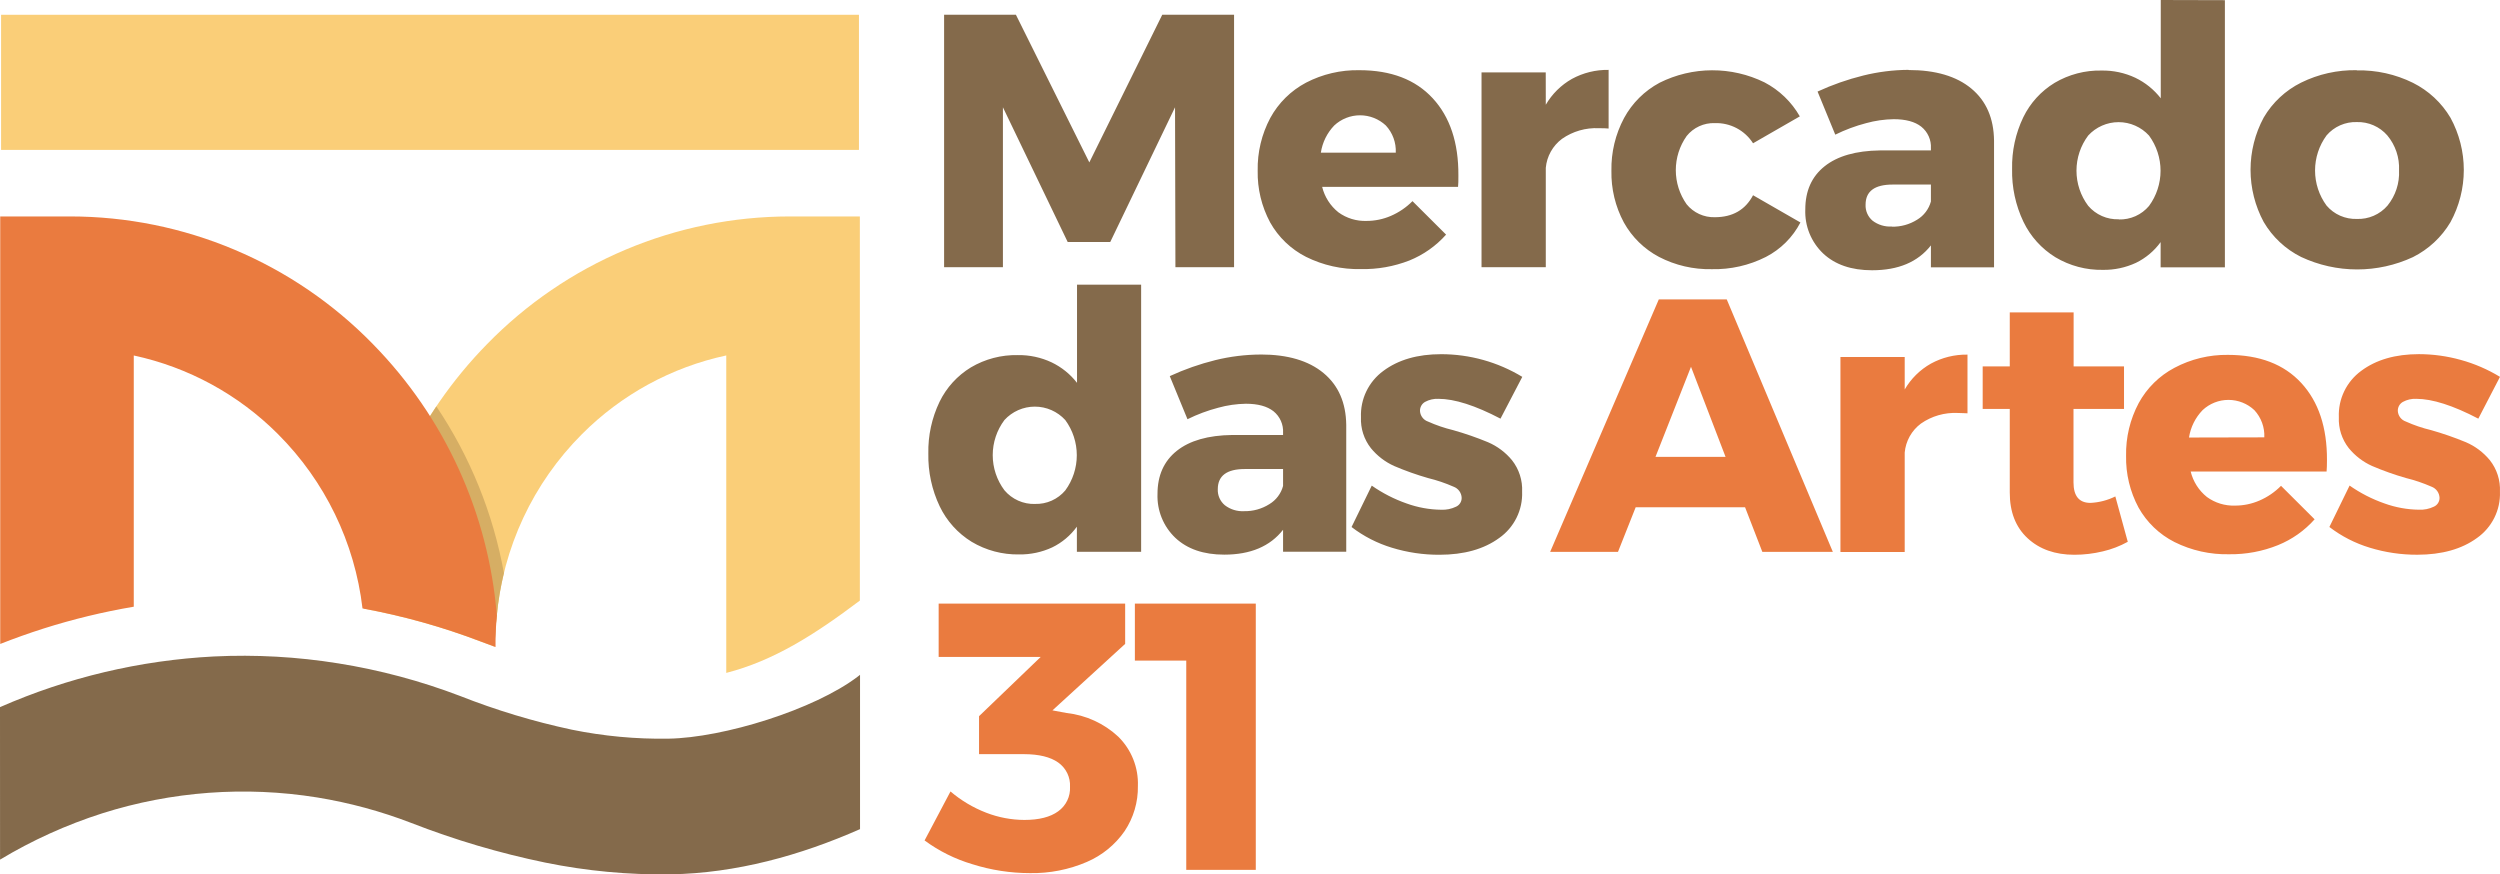
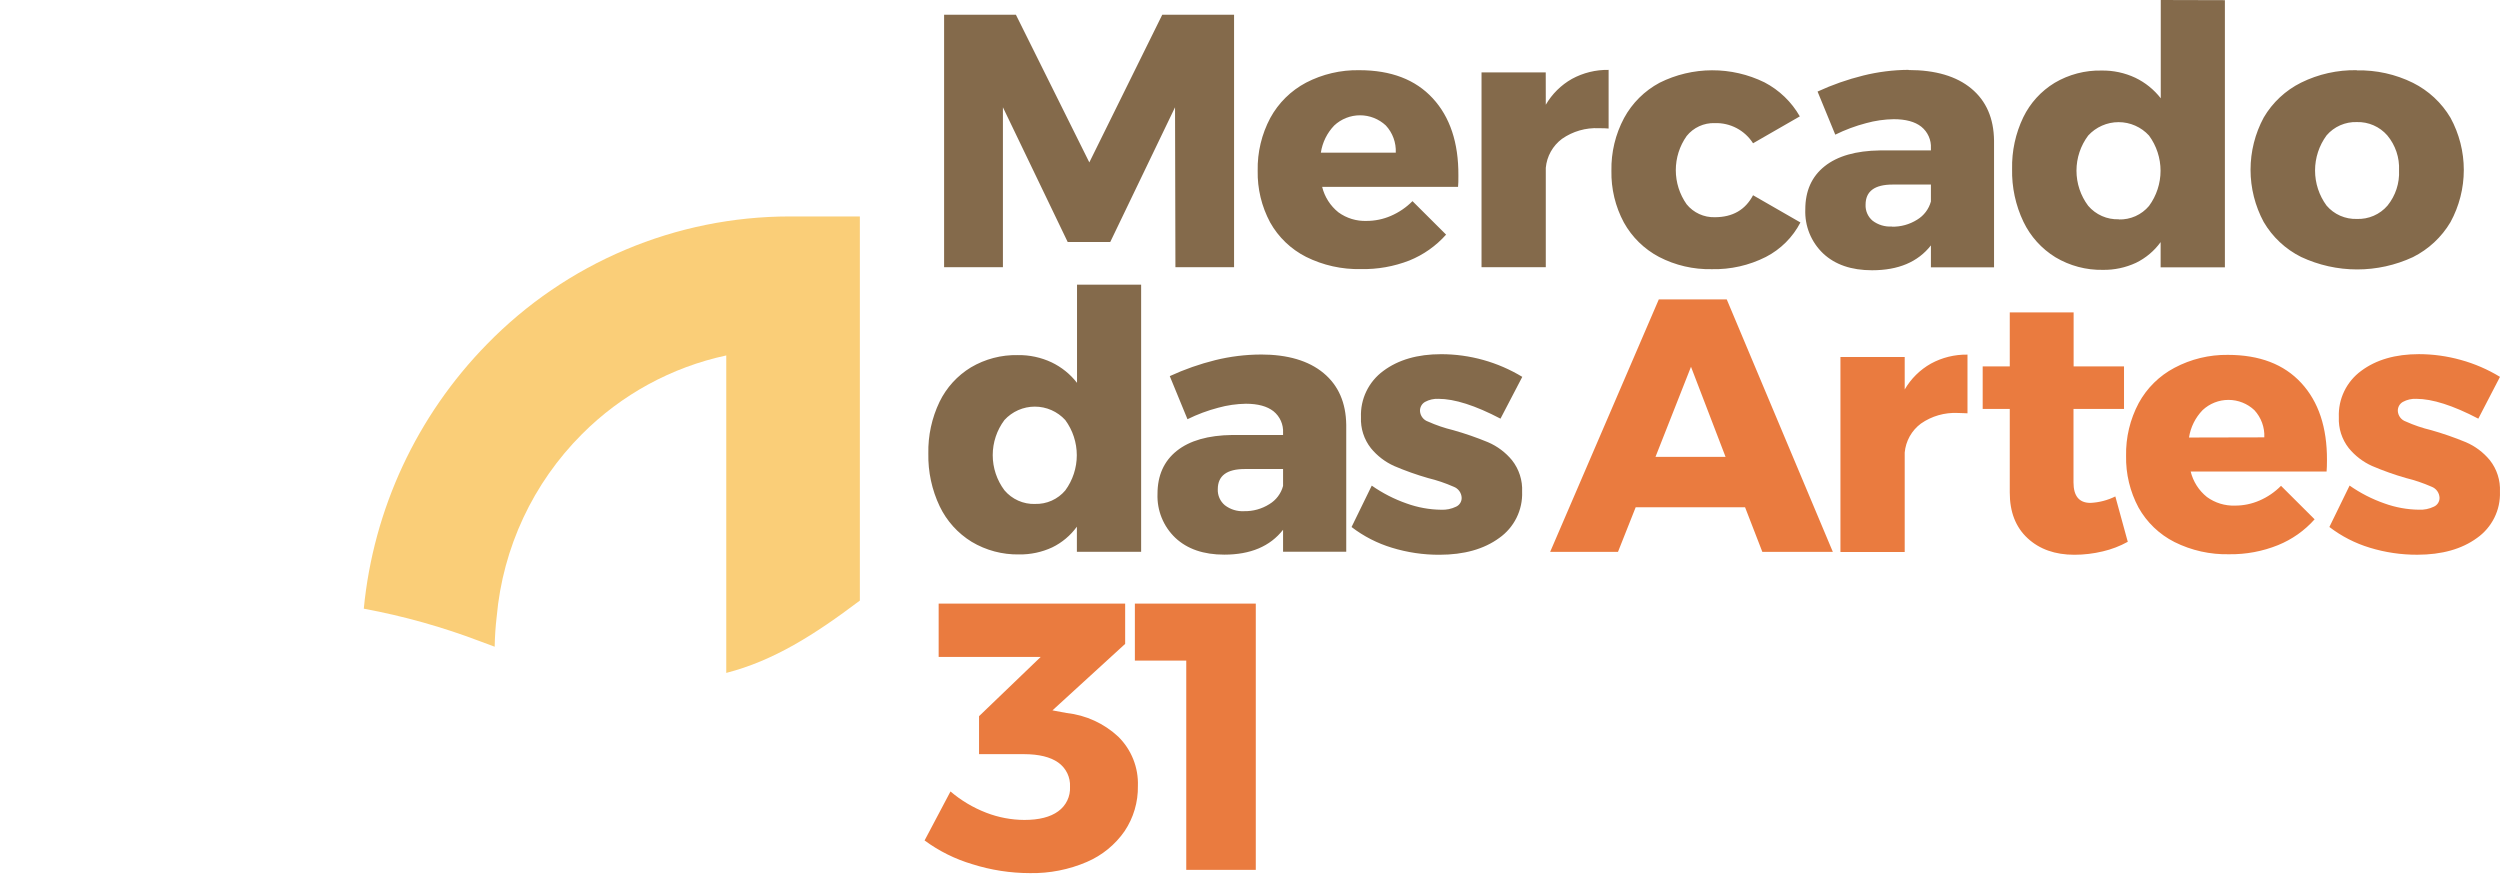
<svg xmlns="http://www.w3.org/2000/svg" width="203" height="71" viewBox="0 0 203 71" fill="none">
  <g id="logo_mercado_das_artes_31">
    <g id="Group 2">
      <path id="Vector" d="M40.168 52.511C40.182 51.685 40.237 50.868 40.333 50.061C40.832 44.466 43.284 39.223 47.261 35.247C50.465 32.035 54.532 29.817 58.972 28.862V54.641C62.829 53.644 66.125 51.552 69.82 48.767V17.575H64.126C59.543 17.577 55.007 18.496 50.785 20.278C46.563 22.059 42.742 24.666 39.547 27.945C33.852 33.755 30.32 41.334 29.54 49.425C32.779 50.025 35.955 50.917 39.032 52.091C39.407 52.231 39.782 52.374 40.161 52.511" fill="#FACE78" />
-       <path id="Vector_2" d="M40.178 52.129C40.203 51.429 40.252 50.73 40.333 50.065C40.439 48.874 40.635 47.693 40.918 46.531C40.044 41.692 38.177 37.086 35.434 33.001C32.688 37.085 30.821 41.693 29.951 46.535C30.18 47.48 30.352 48.438 30.466 49.404C33.743 50.004 36.958 50.903 40.07 52.091L40.178 52.129Z" fill="#D6AE64" />
-       <path id="Vector_3" d="M69.747 1.2H0.088V12.172H69.747V1.2Z" fill="#FACE78" />
-       <path id="Vector_4" d="M40.34 49.995C40.28 50.646 40.245 51.303 40.238 51.968V52.538C39.835 52.392 39.435 52.241 39.039 52.091C35.927 50.903 32.712 50.004 29.435 49.404C28.807 44.05 26.389 39.065 22.573 35.251C19.369 32.039 15.302 29.821 10.862 28.865V49.264C8.378 49.685 5.925 50.279 3.524 51.041C2.339 51.419 1.17 51.835 0.018 52.29V17.575H5.705C10.288 17.577 14.825 18.496 19.046 20.278C23.268 22.059 27.089 24.666 30.284 27.945C36.117 33.893 39.676 41.693 40.343 49.988" fill="#EA7B3F" />
-       <path id="Vector_5" d="M0 57.419C5.491 55.009 11.376 53.614 17.367 53.305C20.749 53.14 24.139 53.329 27.482 53.868C30.851 54.407 34.155 55.291 37.342 56.506C40.289 57.669 43.328 58.587 46.427 59.249C49.007 59.776 51.637 60.021 54.27 59.98C58.737 59.91 66.128 57.622 69.656 54.935L69.835 54.795V67.325C64.992 69.462 59.772 70.907 54.445 70.995C51.032 71.045 47.622 70.726 44.277 70.043C40.57 69.278 36.934 68.202 33.408 66.828C30.935 65.874 28.37 65.179 25.754 64.753C19.913 63.815 13.934 64.257 8.296 66.044C5.395 66.971 2.612 68.232 0.004 69.802L0 57.419Z" fill="#846A4B" />
      <path id="Vector_6" d="M121.84 33.995C119.79 32.922 118.109 32.385 116.798 32.385C116.42 32.368 116.046 32.454 115.714 32.634C115.584 32.708 115.476 32.817 115.404 32.949C115.332 33.08 115.297 33.229 115.304 33.379C115.315 33.568 115.383 33.75 115.498 33.901C115.612 34.053 115.769 34.167 115.949 34.229C116.61 34.525 117.296 34.759 118 34.929C118.961 35.2 119.904 35.527 120.826 35.908C121.584 36.233 122.253 36.735 122.776 37.371C123.348 38.098 123.639 39.005 123.596 39.929C123.624 40.66 123.468 41.387 123.143 42.043C122.818 42.699 122.334 43.264 121.734 43.686C120.493 44.592 118.877 45.045 116.885 45.047C115.578 45.052 114.278 44.86 113.028 44.477C111.841 44.119 110.729 43.549 109.746 42.794L111.387 39.432C112.258 40.042 113.209 40.53 114.213 40.88C115.113 41.206 116.061 41.379 117.018 41.391C117.437 41.411 117.854 41.326 118.232 41.143C118.369 41.081 118.486 40.98 118.567 40.852C118.648 40.725 118.69 40.576 118.687 40.425C118.681 40.226 118.614 40.033 118.497 39.872C118.379 39.71 118.216 39.588 118.028 39.519C117.362 39.227 116.671 38.992 115.963 38.82C115.025 38.551 114.104 38.224 113.207 37.84C112.473 37.51 111.826 37.014 111.317 36.391C110.756 35.676 110.469 34.783 110.511 33.876C110.482 33.149 110.632 32.426 110.949 31.771C111.266 31.116 111.739 30.548 112.327 30.118C113.54 29.213 115.104 28.76 117.018 28.76C119.343 28.76 121.623 29.397 123.61 30.601L121.84 33.995ZM101.023 41.507C101.748 41.522 102.461 41.323 103.074 40.936C103.622 40.606 104.02 40.077 104.185 39.46V38.085H101.079C99.618 38.085 98.886 38.631 98.884 39.722C98.873 39.968 98.919 40.214 99.018 40.439C99.117 40.665 99.267 40.865 99.456 41.024C99.903 41.368 100.459 41.539 101.023 41.507ZM102.369 28.785C104.557 28.785 106.256 29.286 107.467 30.289C108.678 31.292 109.294 32.699 109.315 34.509V44.803H104.185V43.018C103.131 44.364 101.539 45.037 99.41 45.037C97.732 45.037 96.409 44.583 95.441 43.676C94.959 43.218 94.58 42.663 94.33 42.047C94.08 41.432 93.964 40.771 93.989 40.107C93.989 38.607 94.512 37.441 95.556 36.608C96.601 35.776 98.101 35.346 100.055 35.321H104.185V35.146C104.204 34.814 104.144 34.482 104.009 34.178C103.875 33.874 103.669 33.606 103.411 33.396C102.892 32.988 102.144 32.784 101.167 32.784C100.409 32.796 99.656 32.904 98.926 33.106C98.062 33.332 97.223 33.645 96.423 34.04L94.985 30.541C96.176 29.991 97.417 29.556 98.691 29.24C99.895 28.945 101.13 28.793 102.369 28.788V28.785ZM84.045 40.919C84.511 40.933 84.973 40.842 85.398 40.652C85.823 40.462 86.2 40.179 86.5 39.824C87.108 38.994 87.436 37.993 87.436 36.965C87.436 35.937 87.108 34.936 86.5 34.107C86.187 33.764 85.805 33.49 85.38 33.302C84.954 33.115 84.495 33.018 84.03 33.018C83.565 33.018 83.105 33.115 82.679 33.302C82.254 33.49 81.873 33.764 81.559 34.107C80.943 34.93 80.609 35.93 80.609 36.958C80.609 37.986 80.943 38.986 81.559 39.81C81.863 40.17 82.244 40.458 82.675 40.65C83.105 40.843 83.574 40.936 84.045 40.922V40.919ZM92.66 23.113V44.806H87.443V42.766C86.924 43.484 86.235 44.062 85.437 44.449C84.598 44.838 83.681 45.033 82.755 45.02C81.399 45.045 80.062 44.69 78.898 43.994C77.774 43.303 76.873 42.303 76.304 41.115C75.667 39.777 75.352 38.309 75.381 36.829C75.351 35.378 75.662 33.94 76.29 32.63C76.852 31.472 77.737 30.5 78.839 29.831C79.99 29.151 81.309 28.805 82.646 28.834C83.593 28.819 84.531 29.02 85.388 29.422C86.197 29.809 86.904 30.379 87.454 31.087V23.117L92.66 23.113Z" fill="#846A4B" />
      <path id="Vector_7" d="M134.427 37.095H140.114L137.309 29.782L134.427 37.095ZM154.662 31.626C155.17 30.75 155.904 30.026 156.787 29.527C157.697 29.029 158.722 28.777 159.76 28.795V33.561C159.585 33.561 159.322 33.533 158.968 33.533C157.904 33.483 156.853 33.785 155.98 34.394C155.607 34.671 155.296 35.025 155.069 35.43C154.842 35.836 154.703 36.285 154.662 36.748V44.82H149.444V28.991H154.662V31.626ZM172.775 43.994C172.14 44.345 171.459 44.607 170.752 44.771C169.994 44.954 169.218 45.047 168.438 45.047C166.874 45.047 165.608 44.6 164.641 43.704C163.673 42.808 163.19 41.57 163.193 39.988V33.204H160.994V29.754H163.193V25.366H168.378V29.754H172.47V33.204H168.368V39.169C168.368 40.282 168.827 40.835 169.746 40.835C170.448 40.801 171.136 40.623 171.765 40.31L172.775 43.994ZM183.862 35.513C183.881 35.11 183.819 34.708 183.68 34.329C183.542 33.95 183.33 33.602 183.056 33.305C182.487 32.77 181.734 32.471 180.952 32.471C180.17 32.471 179.417 32.77 178.848 33.305C178.26 33.915 177.875 34.691 177.747 35.527L183.862 35.513ZM180.903 28.816C183.474 28.816 185.461 29.577 186.863 31.098C188.266 32.618 188.961 34.705 188.95 37.357C188.95 37.765 188.939 38.077 188.918 38.291H177.884C178.083 39.105 178.547 39.831 179.202 40.356C179.864 40.838 180.669 41.084 181.488 41.055C182.169 41.056 182.842 40.917 183.466 40.646C184.122 40.363 184.717 39.956 185.219 39.449L187.947 42.168C187.13 43.087 186.111 43.805 184.97 44.267C183.715 44.772 182.372 45.023 181.019 45.005C179.475 45.042 177.946 44.701 176.566 44.012C175.336 43.389 174.32 42.415 173.648 41.213C172.957 39.923 172.609 38.477 172.638 37.014C172.608 35.523 172.961 34.049 173.662 32.732C174.326 31.512 175.336 30.515 176.566 29.866C177.9 29.157 179.391 28.796 180.903 28.816ZM201.239 33.995C199.185 32.922 197.504 32.385 196.197 32.385C195.82 32.368 195.446 32.454 195.114 32.634C194.983 32.708 194.875 32.817 194.803 32.948C194.731 33.08 194.696 33.229 194.703 33.379C194.715 33.568 194.783 33.749 194.898 33.9C195.012 34.05 195.169 34.164 195.349 34.226C196.009 34.523 196.695 34.757 197.4 34.925C198.36 35.197 199.304 35.524 200.226 35.905C200.984 36.23 201.652 36.731 202.175 37.367C202.748 38.094 203.039 39.002 202.996 39.925C203.023 40.657 202.868 41.383 202.542 42.04C202.217 42.696 201.733 43.261 201.134 43.683C199.893 44.588 198.276 45.042 196.285 45.044C194.978 45.049 193.677 44.857 192.428 44.474C191.241 44.115 190.129 43.545 189.146 42.791L190.787 39.428C191.658 40.039 192.609 40.526 193.613 40.877C194.513 41.203 195.461 41.376 196.418 41.388C196.838 41.408 197.257 41.323 197.635 41.139C197.773 41.077 197.889 40.976 197.97 40.849C198.051 40.721 198.093 40.573 198.091 40.422C198.084 40.223 198.017 40.03 197.9 39.868C197.782 39.707 197.619 39.584 197.431 39.516C196.764 39.224 196.074 38.989 195.366 38.816C194.428 38.548 193.507 38.22 192.61 37.836C191.876 37.506 191.229 37.01 190.72 36.388C190.159 35.672 189.873 34.78 189.914 33.872C189.885 33.145 190.035 32.422 190.352 31.767C190.669 31.112 191.142 30.544 191.73 30.114C192.943 29.209 194.506 28.757 196.418 28.757C197.568 28.759 198.712 28.916 199.819 29.226C200.938 29.535 202.008 29.997 202.999 30.601L201.239 33.995ZM143.102 44.813L141.699 41.188H132.818L131.38 44.813H125.872L134.694 24.313H140.212L148.827 44.813H143.102Z" fill="#EA7B3F" />
      <path id="Vector_8" d="M191.372 9.912C190.908 9.897 190.447 9.987 190.022 10.174C189.597 10.361 189.22 10.641 188.918 10.993C188.31 11.82 187.982 12.819 187.982 13.845C187.982 14.871 188.31 15.87 188.918 16.696C189.22 17.049 189.597 17.329 190.022 17.516C190.447 17.703 190.908 17.792 191.372 17.778C191.843 17.796 192.311 17.708 192.743 17.521C193.174 17.334 193.558 17.052 193.865 16.696C194.52 15.888 194.853 14.868 194.802 13.831C194.851 12.799 194.51 11.787 193.848 10.993C193.541 10.642 193.16 10.362 192.732 10.175C192.304 9.988 191.84 9.898 191.372 9.912ZM191.372 5.714C192.951 5.68 194.515 6.027 195.931 6.725C197.198 7.358 198.256 8.342 198.978 9.559C199.689 10.86 200.061 12.318 200.061 13.799C200.061 15.281 199.689 16.739 198.978 18.04C198.256 19.258 197.198 20.243 195.931 20.878C194.508 21.539 192.957 21.881 191.387 21.878C189.817 21.876 188.267 21.529 186.846 20.863C185.58 20.231 184.527 19.245 183.813 18.026C183.111 16.722 182.744 15.265 182.744 13.785C182.744 12.306 183.111 10.849 183.813 9.545C184.527 8.326 185.581 7.342 186.846 6.711C188.252 6.017 189.804 5.67 191.372 5.7V5.714ZM172.046 17.82C172.511 17.834 172.974 17.742 173.399 17.553C173.824 17.363 174.201 17.08 174.5 16.724C175.109 15.895 175.437 14.894 175.437 13.866C175.437 12.838 175.109 11.837 174.5 11.007C174.187 10.664 173.806 10.39 173.38 10.203C172.955 10.015 172.495 9.918 172.03 9.918C171.565 9.918 171.105 10.015 170.68 10.203C170.255 10.39 169.873 10.664 169.56 11.007C168.943 11.831 168.61 12.831 168.61 13.859C168.61 14.887 168.943 15.887 169.56 16.71C169.865 17.068 170.247 17.352 170.677 17.542C171.108 17.732 171.576 17.822 172.046 17.806V17.82ZM180.661 0.014V21.707H175.443V19.66C174.924 20.377 174.235 20.956 173.438 21.343C172.598 21.732 171.681 21.927 170.756 21.913C169.399 21.939 168.063 21.584 166.899 20.888C165.775 20.197 164.874 19.197 164.304 18.009C163.666 16.671 163.35 15.203 163.382 13.722C163.351 12.271 163.662 10.833 164.29 9.524C164.852 8.366 165.737 7.394 166.839 6.725C167.99 6.045 169.309 5.699 170.647 5.728C171.594 5.712 172.532 5.913 173.389 6.315C174.197 6.703 174.904 7.274 175.454 7.981V0L180.661 0.014ZM153.624 18.407C154.349 18.422 155.062 18.224 155.675 17.837C156.223 17.506 156.622 16.977 156.79 16.36V14.986H153.684C152.218 14.986 151.485 15.531 151.485 16.623C151.474 16.869 151.52 17.114 151.619 17.34C151.719 17.566 151.868 17.765 152.057 17.924C152.506 18.263 153.062 18.429 153.624 18.393V18.407ZM154.97 5.686C157.163 5.686 158.863 6.187 160.072 7.19C161.28 8.193 161.895 9.602 161.916 11.417V21.71H156.79V19.926C155.736 21.274 154.143 21.947 152.011 21.945C150.333 21.945 149.01 21.491 148.042 20.584C147.558 20.124 147.179 19.567 146.928 18.949C146.678 18.331 146.563 17.667 146.59 17.001C146.59 15.501 147.113 14.335 148.158 13.502C149.203 12.669 150.702 12.24 152.656 12.214H156.79V12.04C156.809 11.707 156.748 11.375 156.612 11.071C156.477 10.767 156.271 10.499 156.012 10.29C155.496 9.881 154.746 9.678 153.771 9.678C153.013 9.69 152.258 9.798 151.527 10C150.663 10.226 149.824 10.539 149.024 10.934L147.586 7.435C148.778 6.885 150.021 6.449 151.296 6.133C152.498 5.835 153.732 5.68 154.97 5.672V5.686ZM142.348 11.634C142.017 11.115 141.557 10.691 141.012 10.404C140.467 10.117 139.857 9.977 139.241 9.996C138.805 9.981 138.37 10.069 137.974 10.251C137.577 10.433 137.228 10.705 136.955 11.046C136.382 11.857 136.075 12.825 136.075 13.817C136.075 14.809 136.382 15.777 136.955 16.588C137.23 16.927 137.579 17.197 137.975 17.379C138.372 17.561 138.805 17.65 139.241 17.638C140.686 17.638 141.721 17.043 142.348 15.853L146.194 18.064C145.573 19.265 144.592 20.243 143.389 20.863C142.028 21.552 140.518 21.893 138.992 21.857C137.506 21.888 136.035 21.547 134.715 20.863C133.51 20.227 132.517 19.255 131.857 18.064C131.165 16.774 130.818 15.329 130.847 13.866C130.818 12.374 131.172 10.9 131.875 9.583C132.535 8.367 133.538 7.371 134.76 6.718C136.081 6.058 137.536 5.712 139.013 5.707C140.49 5.701 141.948 6.037 143.273 6.686C144.477 7.314 145.474 8.273 146.145 9.45L142.348 11.634ZM125.518 8.506C126.026 7.63 126.76 6.905 127.642 6.406C128.554 5.909 129.58 5.657 130.619 5.675V10.437C130.44 10.419 130.177 10.409 129.827 10.409C128.762 10.359 127.71 10.663 126.836 11.273C126.463 11.551 126.153 11.904 125.926 12.309C125.699 12.714 125.56 13.162 125.518 13.624V21.696H120.3V5.878H125.514L125.518 8.506ZM113.337 12.396C113.355 11.993 113.294 11.591 113.155 11.212C113.017 10.833 112.804 10.485 112.53 10.189C111.962 9.658 111.214 9.362 110.435 9.362C109.657 9.362 108.908 9.658 108.34 10.189C107.758 10.795 107.379 11.566 107.253 12.396H113.337ZM110.378 5.7C112.949 5.7 114.936 6.46 116.338 7.981C117.741 9.502 118.435 11.588 118.421 14.24C118.421 14.65 118.421 14.961 118.393 15.174H107.359C107.558 15.989 108.022 16.714 108.677 17.239C109.339 17.721 110.144 17.967 110.963 17.939C111.643 17.939 112.317 17.8 112.941 17.529C113.596 17.246 114.192 16.84 114.694 16.333L117.422 19.051C116.604 19.97 115.586 20.689 114.445 21.151C113.19 21.64 111.851 21.878 110.504 21.85C108.961 21.885 107.432 21.544 106.051 20.857C104.822 20.233 103.806 19.259 103.134 18.058C102.442 16.767 102.094 15.322 102.124 13.859C102.094 12.368 102.447 10.894 103.148 9.576C103.813 8.358 104.822 7.361 106.051 6.711C107.386 6.018 108.873 5.671 110.378 5.7ZM76.661 1.197H82.492L88.453 13.187L94.375 1.197H100.206V21.696H95.444L95.413 8.712L90.153 19.649H86.696L81.437 8.712V21.696H76.661V1.197Z" fill="#846A4B" />
      <path id="Vector_9" fill-rule="evenodd" clip-rule="evenodd" d="M92.152 49.015H101.97V70.634H96.324V53.641H92.152V49.015ZM86.602 57.895C88.176 58.067 89.652 58.743 90.809 59.823C91.336 60.344 91.749 60.968 92.022 61.655C92.295 62.343 92.423 63.079 92.397 63.819C92.42 65.123 92.043 66.404 91.317 67.489C90.552 68.592 89.491 69.457 88.257 69.987C86.799 70.615 85.223 70.925 83.635 70.897C82.047 70.896 80.468 70.652 78.954 70.173C77.559 69.76 76.247 69.108 75.076 68.245L77.18 64.267C78.044 65.002 79.027 65.587 80.087 65.995C81.072 66.376 82.119 66.574 83.176 66.579C84.37 66.579 85.287 66.346 85.925 65.879C86.239 65.654 86.492 65.354 86.66 65.006C86.828 64.659 86.905 64.274 86.885 63.889C86.906 63.506 86.828 63.124 86.66 62.779C86.492 62.434 86.239 62.136 85.925 61.915C85.287 61.465 84.36 61.239 83.144 61.237H79.498V58.154L84.505 53.343H76.219V49.015H91.363V52.283L85.459 57.682L86.602 57.895Z" fill="#EA7B3F" />
    </g>
  </g>
</svg>